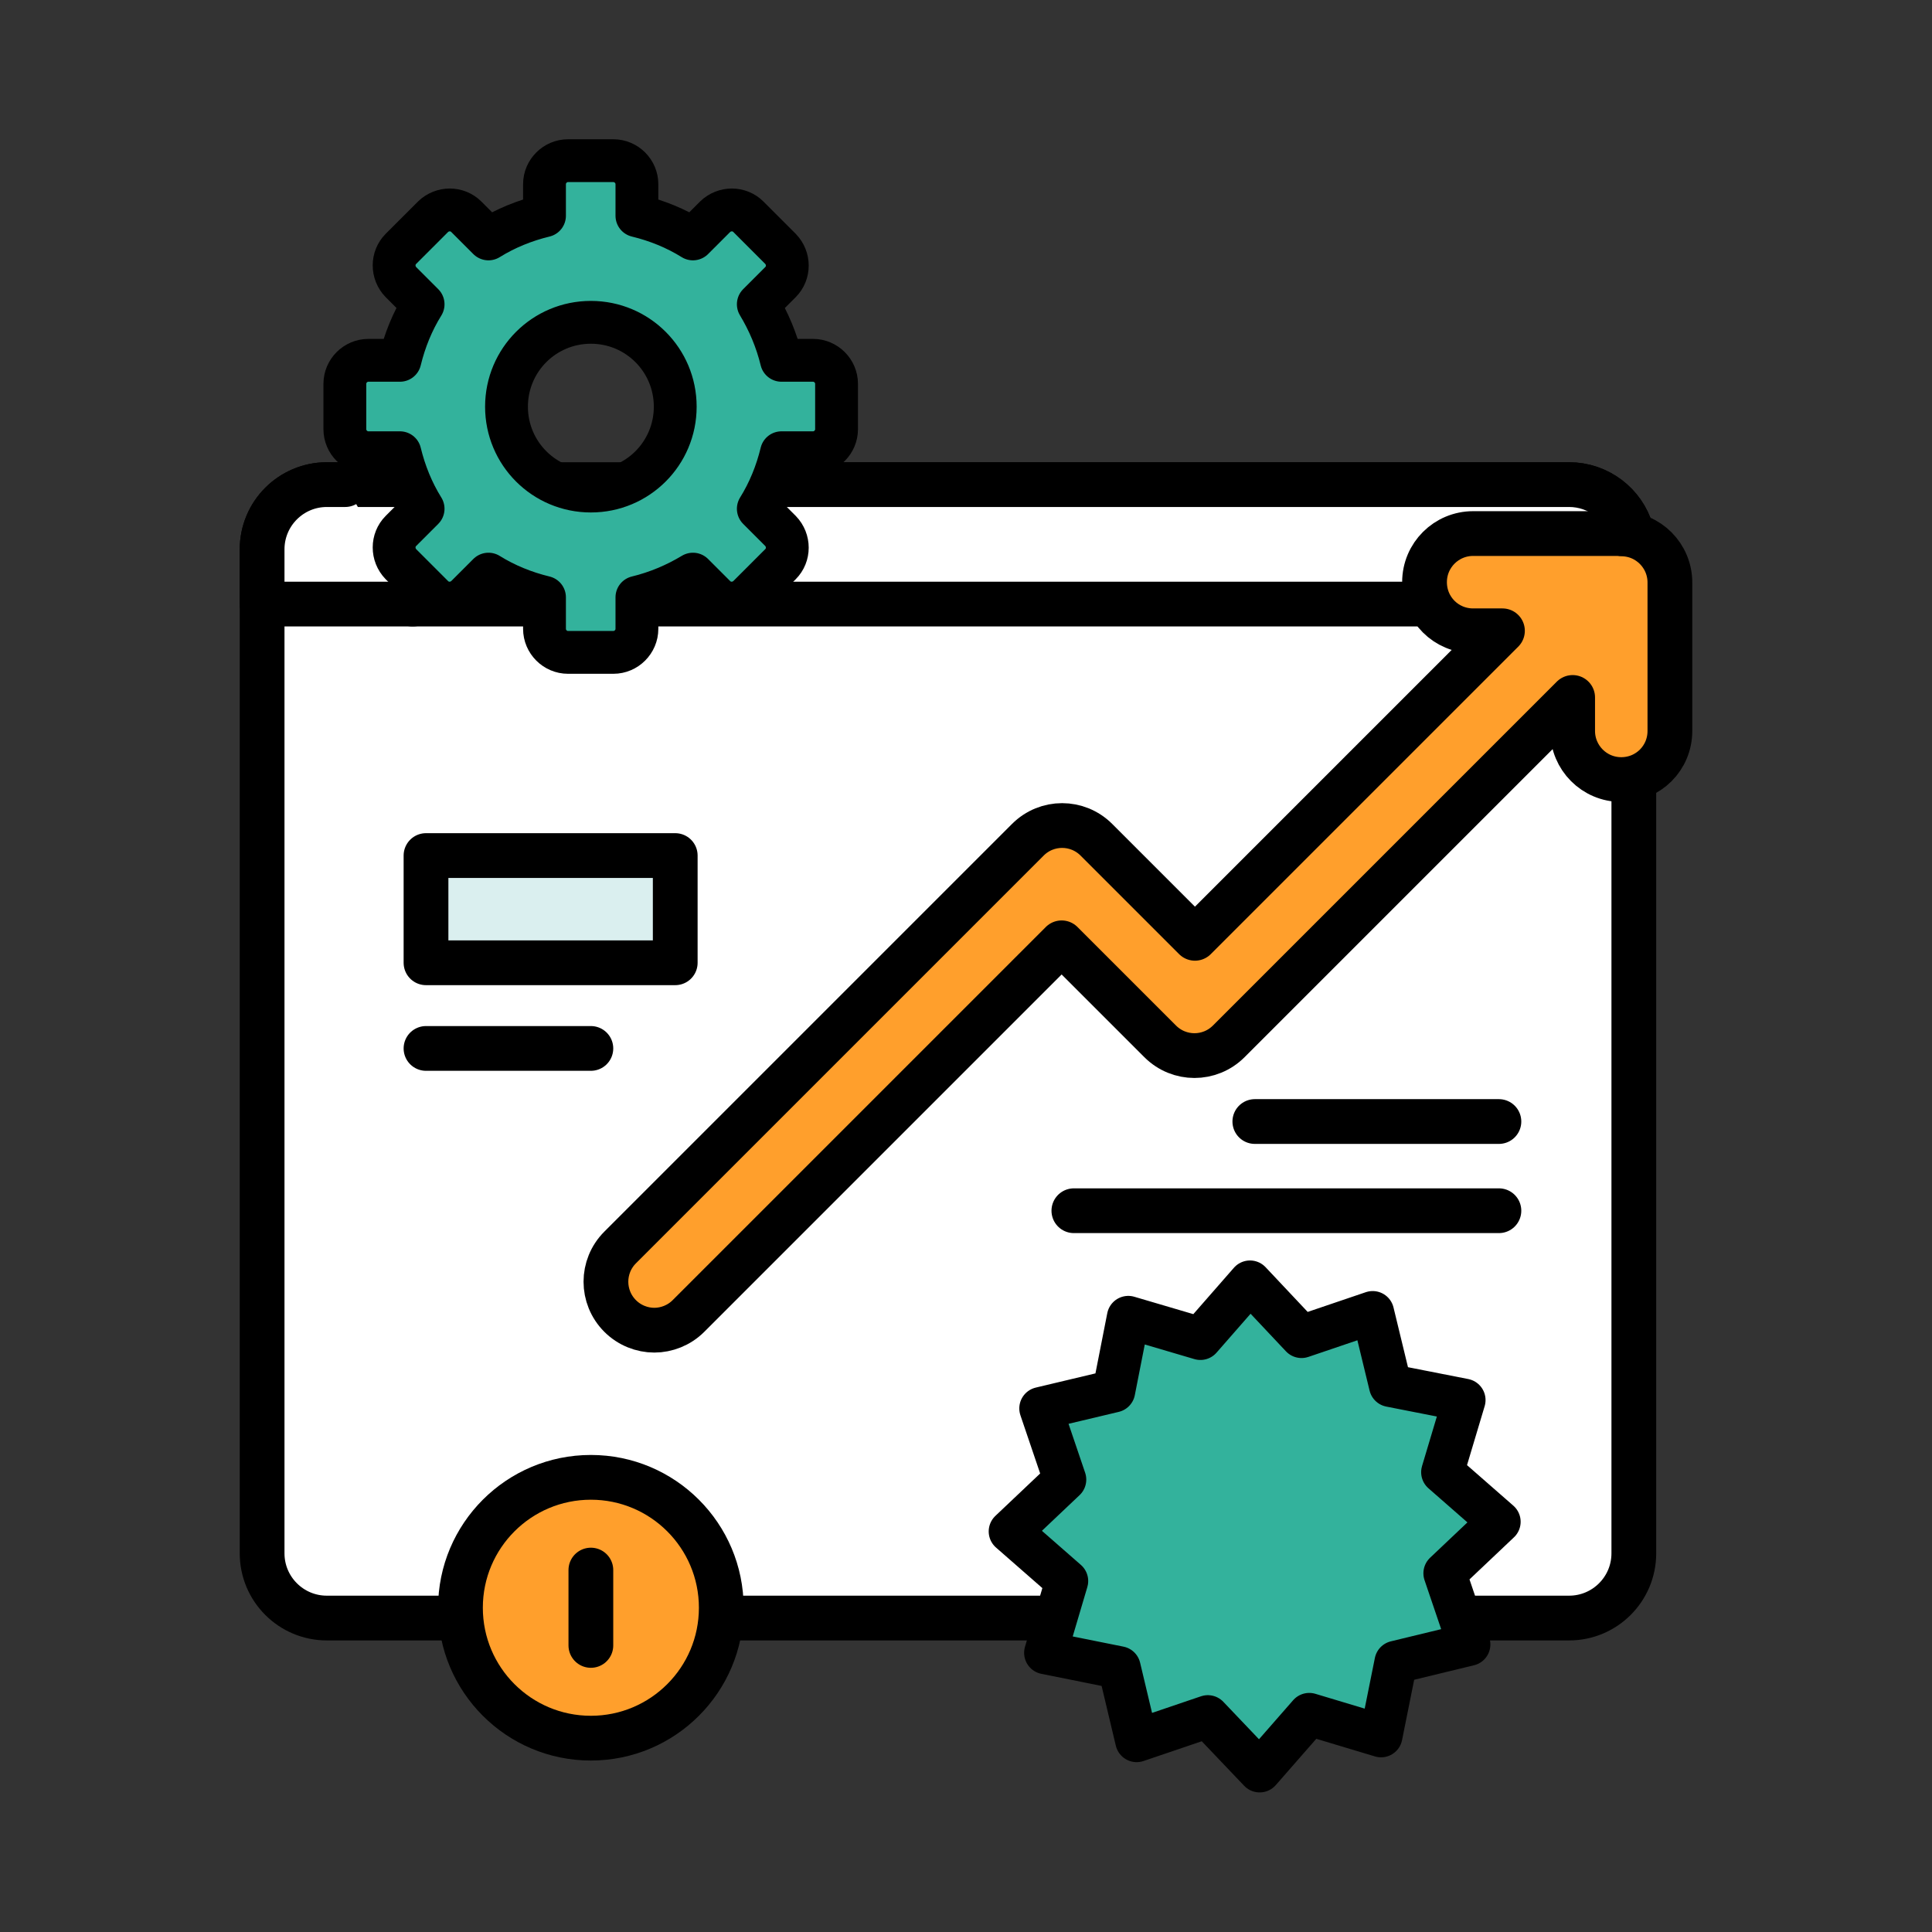
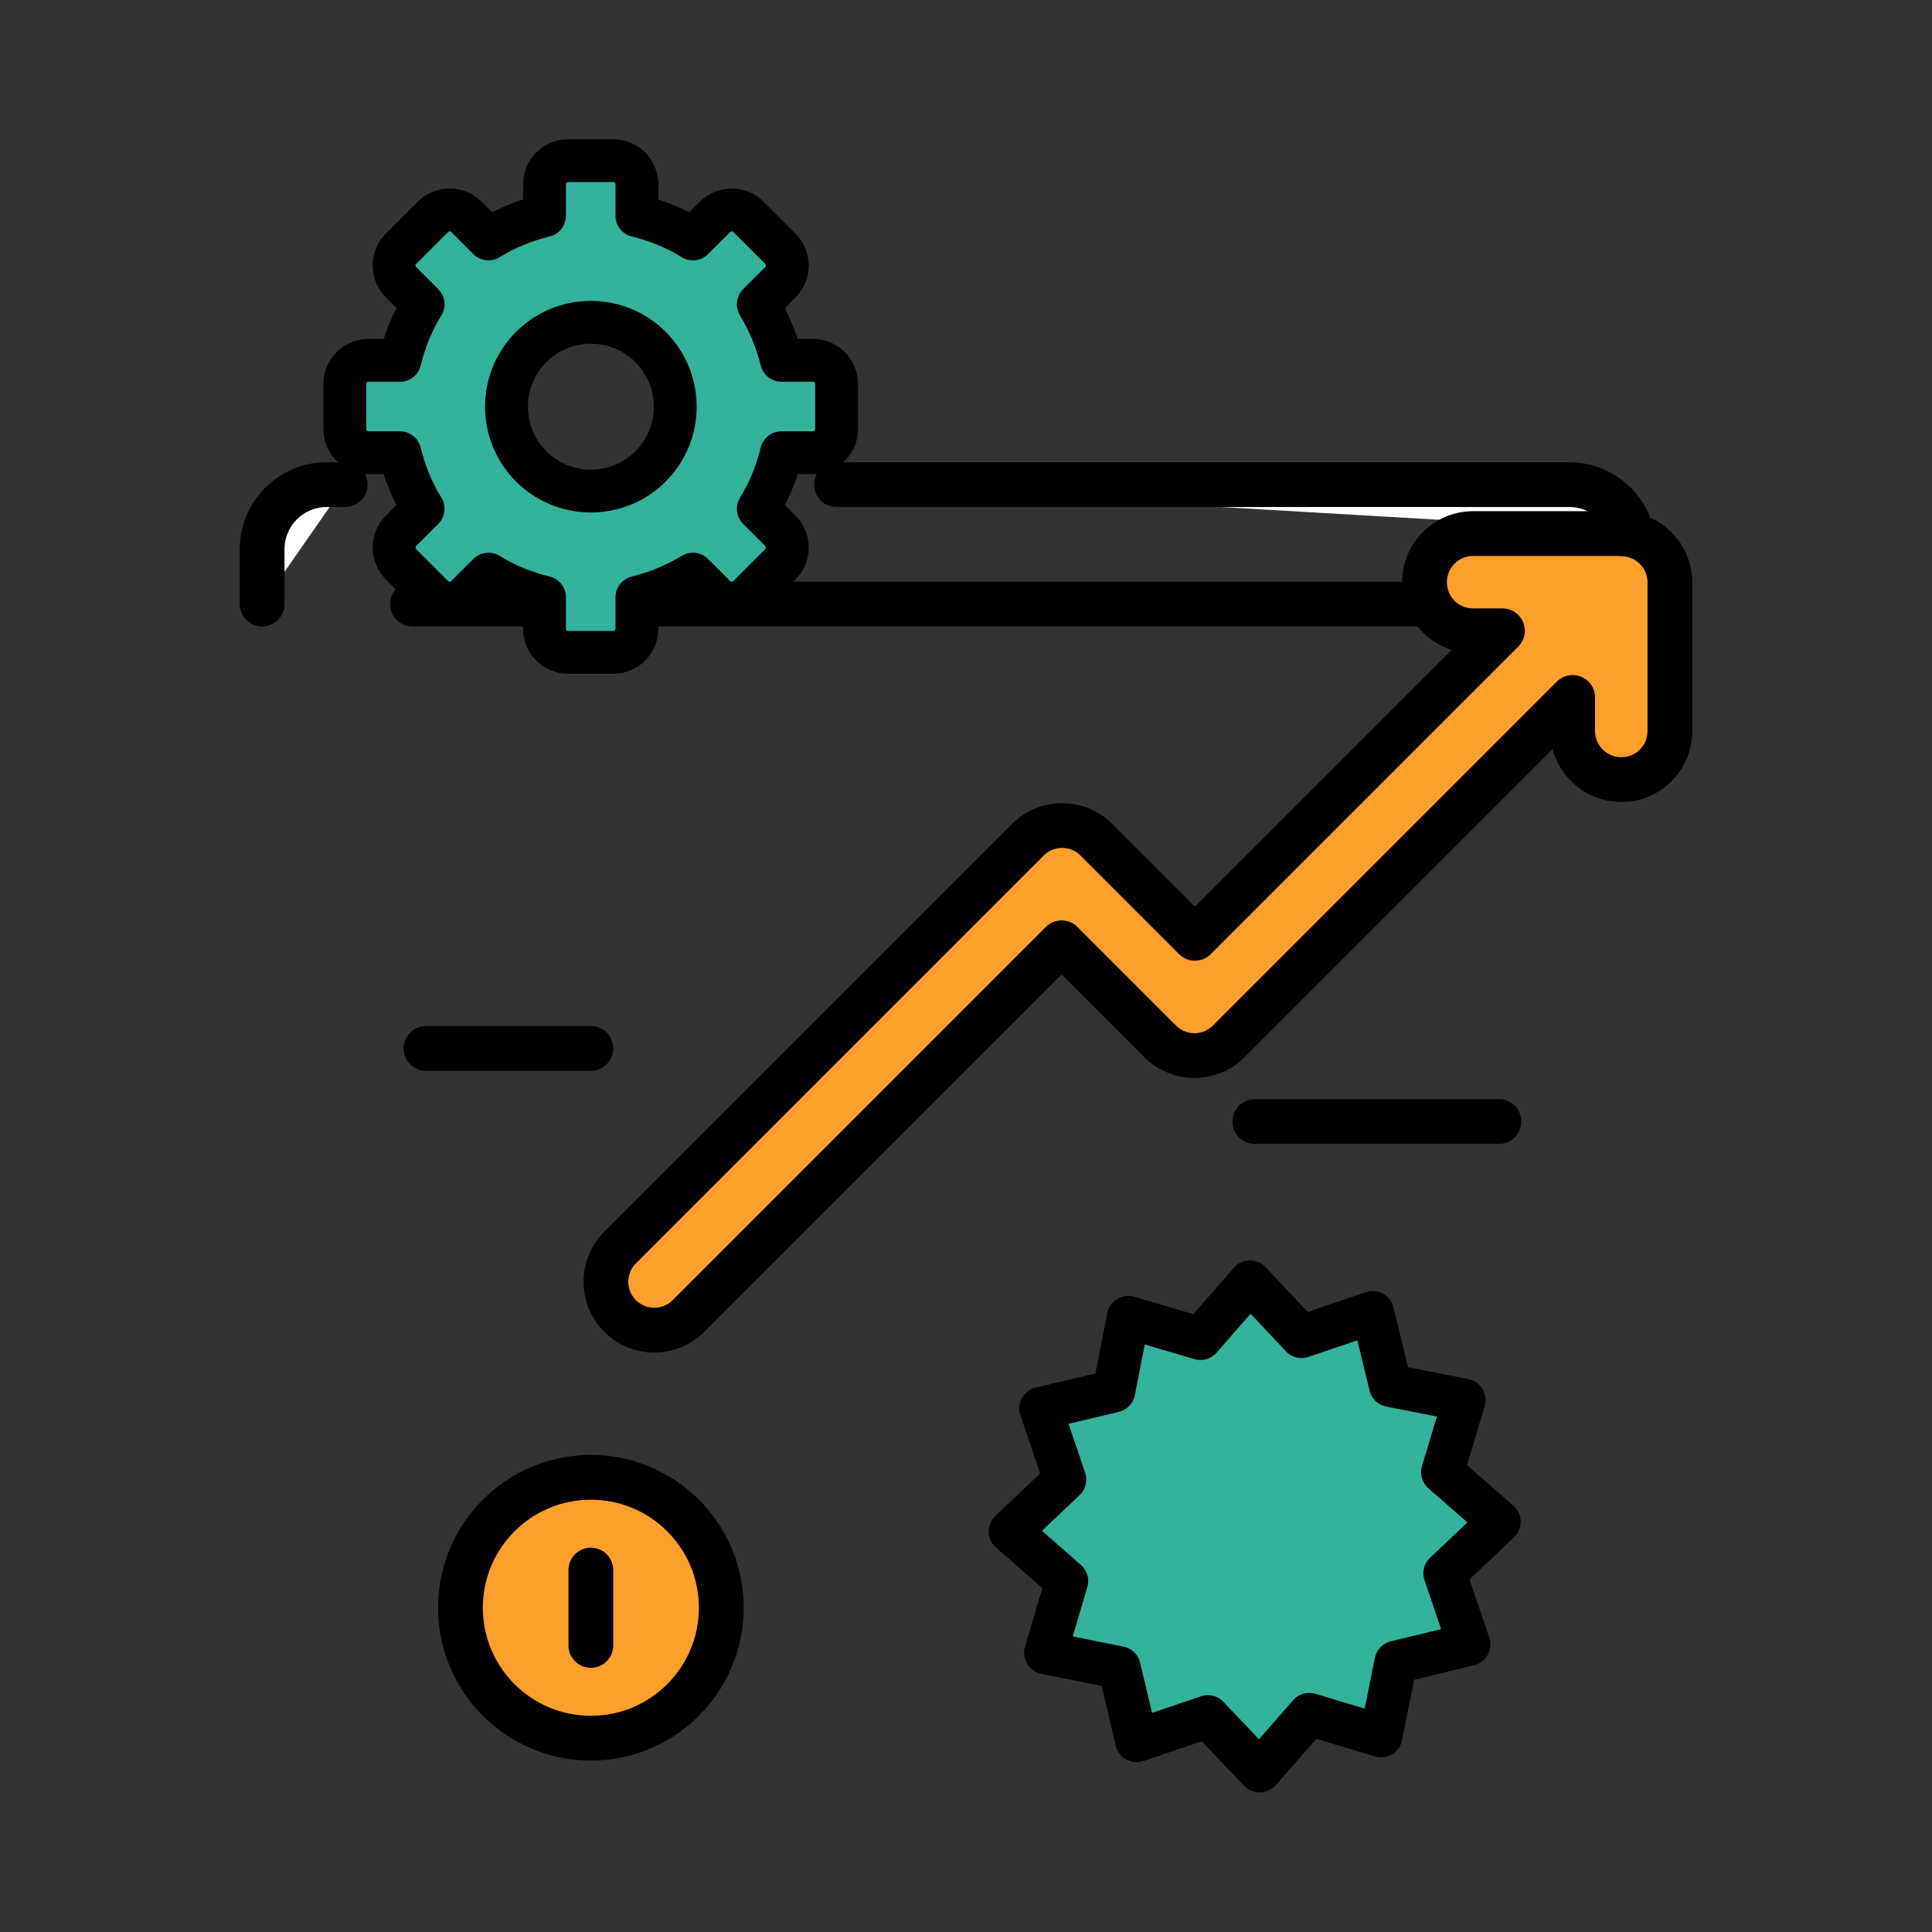
<svg xmlns="http://www.w3.org/2000/svg" id="Capa_1" data-name="Capa 1" viewBox="0 0 60 60">
  <rect x="0" y="0" width="60" height="60" fill="#333333" stroke="none" />
  <defs>
    <style>
      .cls-1 {
        fill: #ff9f2c;
      }

      .cls-1, .cls-2, .cls-3 {
        stroke-width: 1.39px;
      }

      .cls-1, .cls-2, .cls-3, .cls-4 {
        stroke: #000;
        stroke-linecap: round;
        stroke-linejoin: round;
      }

      .cls-2 {
        fill: #daefef;
      }

      .cls-3 {
        fill: #fff;
      }

      .cls-4 {
        fill: #33b29c;
        stroke-width: 1.33px;
      }
    </style>
  </defs>
  <path class="cls-3" d="M25.98,15.05h22.75c.91,0,1.69.61,1.93,1.44" />
-   <path class="cls-3" d="M25.98,15.05h22.75c.91,0,1.69.61,1.93,1.44l.08,7.65v24.1c0,1.11-.9,2.01-2.01,2.01H10.15c-1.11,0-2.01-.9-2.01-2.01v-31.18c0-1.11.9-2.01,2.01-2.01h15.83Z" />
  <line class="cls-3" x1="12.81" y1="18.76" x2="44.41" y2="18.76" />
-   <path class="cls-3" d="M10.72,15.05h-.57c-1.11,0-2.01.9-2.01,2.01v1.7h4.68" />
+   <path class="cls-3" d="M10.72,15.05h-.57c-1.11,0-2.01.9-2.01,2.01v1.7" />
  <path class="cls-4" d="M25.25,11.19h-.98c-.15-.62-.4-1.21-.72-1.74l.69-.69c.28-.28.28-.74,0-1.03l-1-1c-.28-.28-.74-.28-1.03,0l-.69.69c-.53-.33-1.12-.57-1.74-.72v-.98c0-.4-.33-.73-.73-.73h-1.41c-.4,0-.73.33-.73.73v.98c-.62.15-1.21.39-1.74.72l-.69-.69c-.28-.28-.74-.28-1.03,0l-1,1c-.28.28-.28.74,0,1.03l.69.69c-.33.53-.57,1.12-.72,1.74h-.98c-.4,0-.73.33-.73.73v1.41c0,.4.33.73.73.73h.98c.15.62.39,1.21.72,1.74l-.69.69c-.28.28-.28.74,0,1.03l1,1c.28.28.74.28,1.03,0l.69-.69c.53.33,1.12.57,1.74.72v.98c0,.4.33.73.73.73h1.41c.4,0,.73-.33.73-.73v-.98c.62-.15,1.21-.4,1.74-.72l.69.69c.28.28.74.28,1.03,0l1-1c.28-.28.28-.74,0-1.03l-.69-.69c.33-.53.57-1.12.72-1.74h.98c.4,0,.73-.33.73-.73v-1.41c0-.4-.33-.73-.73-.73ZM18.35,15.25c-1.45,0-2.62-1.17-2.62-2.62s1.17-2.62,2.62-2.62,2.62,1.17,2.62,2.62-1.17,2.62-2.62,2.62Z" />
  <circle class="cls-1" cx="18.35" cy="49.93" r="4.05" />
  <line class="cls-3" x1="18.35" y1="48.76" x2="18.35" y2="51.1" />
-   <rect class="cls-2" x="13.23" y="26.57" width="7.74" height="3.33" />
  <line class="cls-3" x1="13.23" y1="32.56" x2="18.35" y2="32.56" />
  <line class="cls-3" x1="38.97" y1="34.83" x2="46.55" y2="34.83" />
-   <line class="cls-3" x1="33.35" y1="37.6" x2="46.55" y2="37.6" />
  <path class="cls-1" d="M50.36,16.57h-4.61c-.83,0-1.51.67-1.51,1.51s.67,1.51,1.51,1.51h.91l-9.55,9.55-3.06-3.06c-.59-.59-1.54-.59-2.13,0l-12.66,12.66c-.59.59-.59,1.54,0,2.13.29.29.68.44,1.06.44s.77-.15,1.06-.44l11.59-11.59,3.06,3.06c.59.59,1.54.59,2.13,0l10.68-10.68v1.04c0,.83.67,1.51,1.51,1.51s1.51-.67,1.51-1.51v-4.61c0-.83-.67-1.51-1.51-1.51Z" />
  <polygon class="cls-4" points="46.56 47.26 44.8 45.72 45.47 43.48 43.18 43.03 42.63 40.76 40.42 41.51 38.82 39.81 37.28 41.57 35.04 40.91 34.59 43.2 32.32 43.74 33.07 45.95 31.37 47.56 33.13 49.1 32.47 51.33 34.76 51.79 35.3 54.06 37.51 53.31 39.12 55 40.66 53.24 42.89 53.91 43.35 51.62 45.62 51.07 44.87 48.86 46.56 47.26" />
</svg>